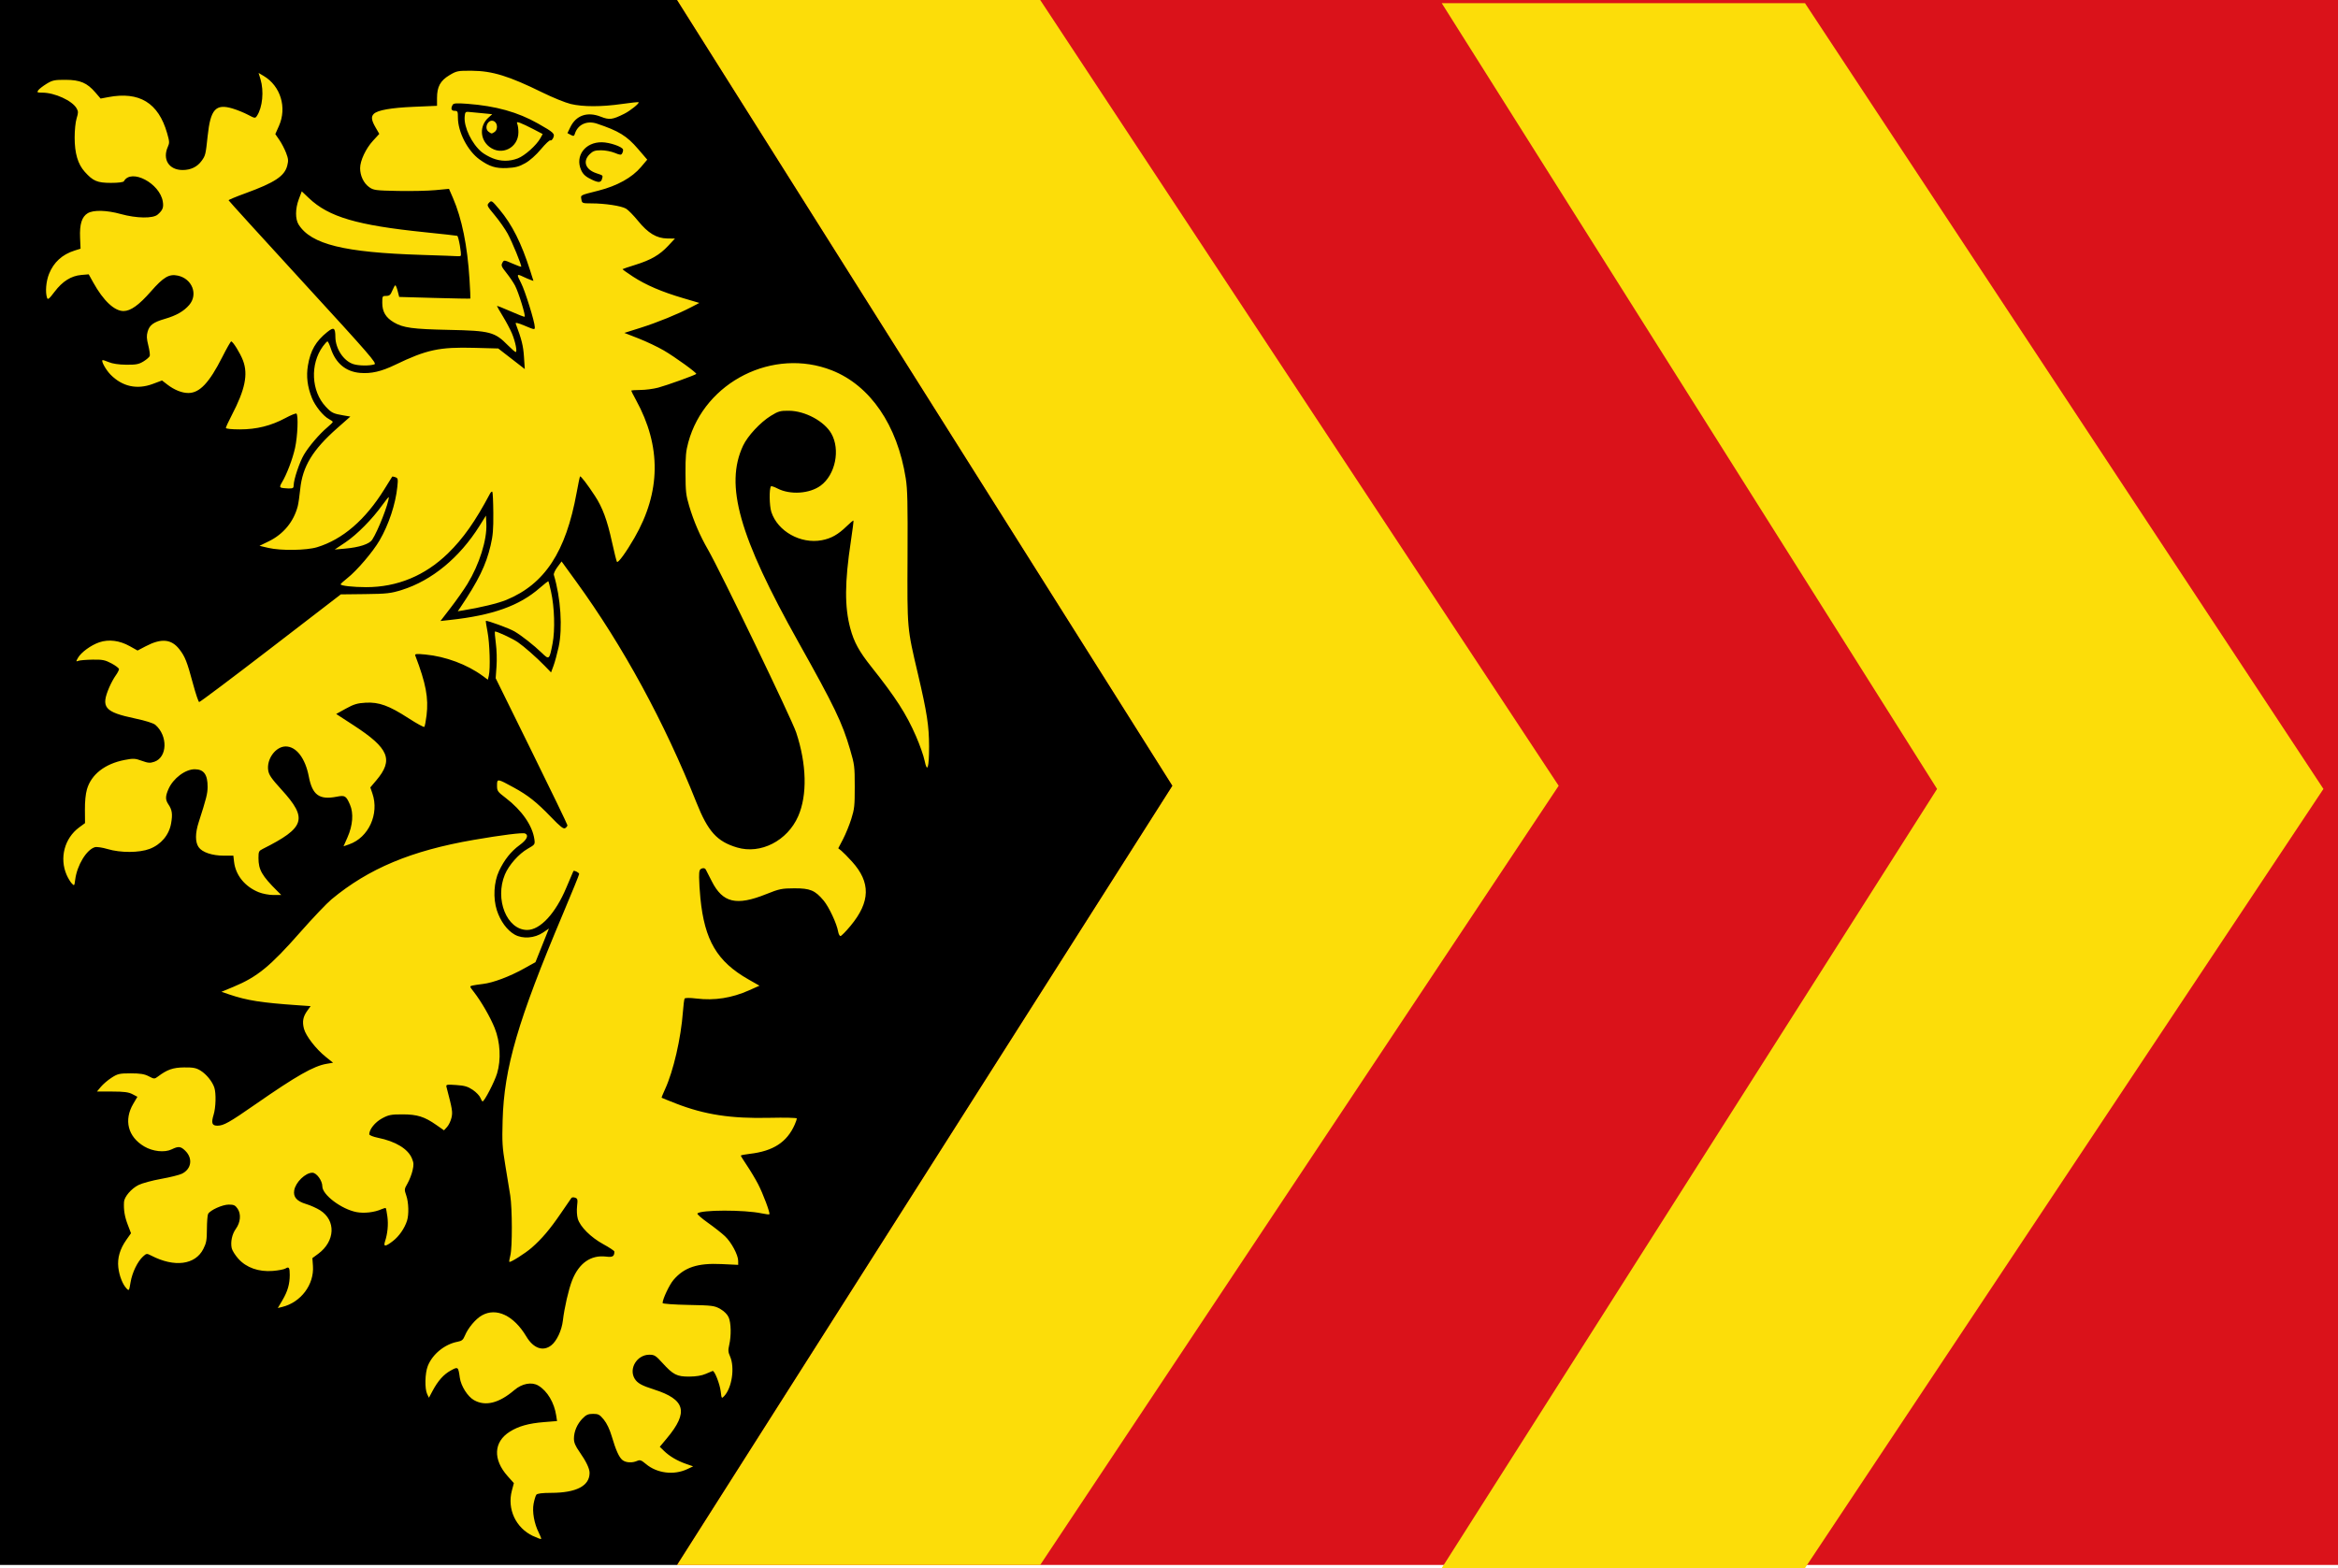
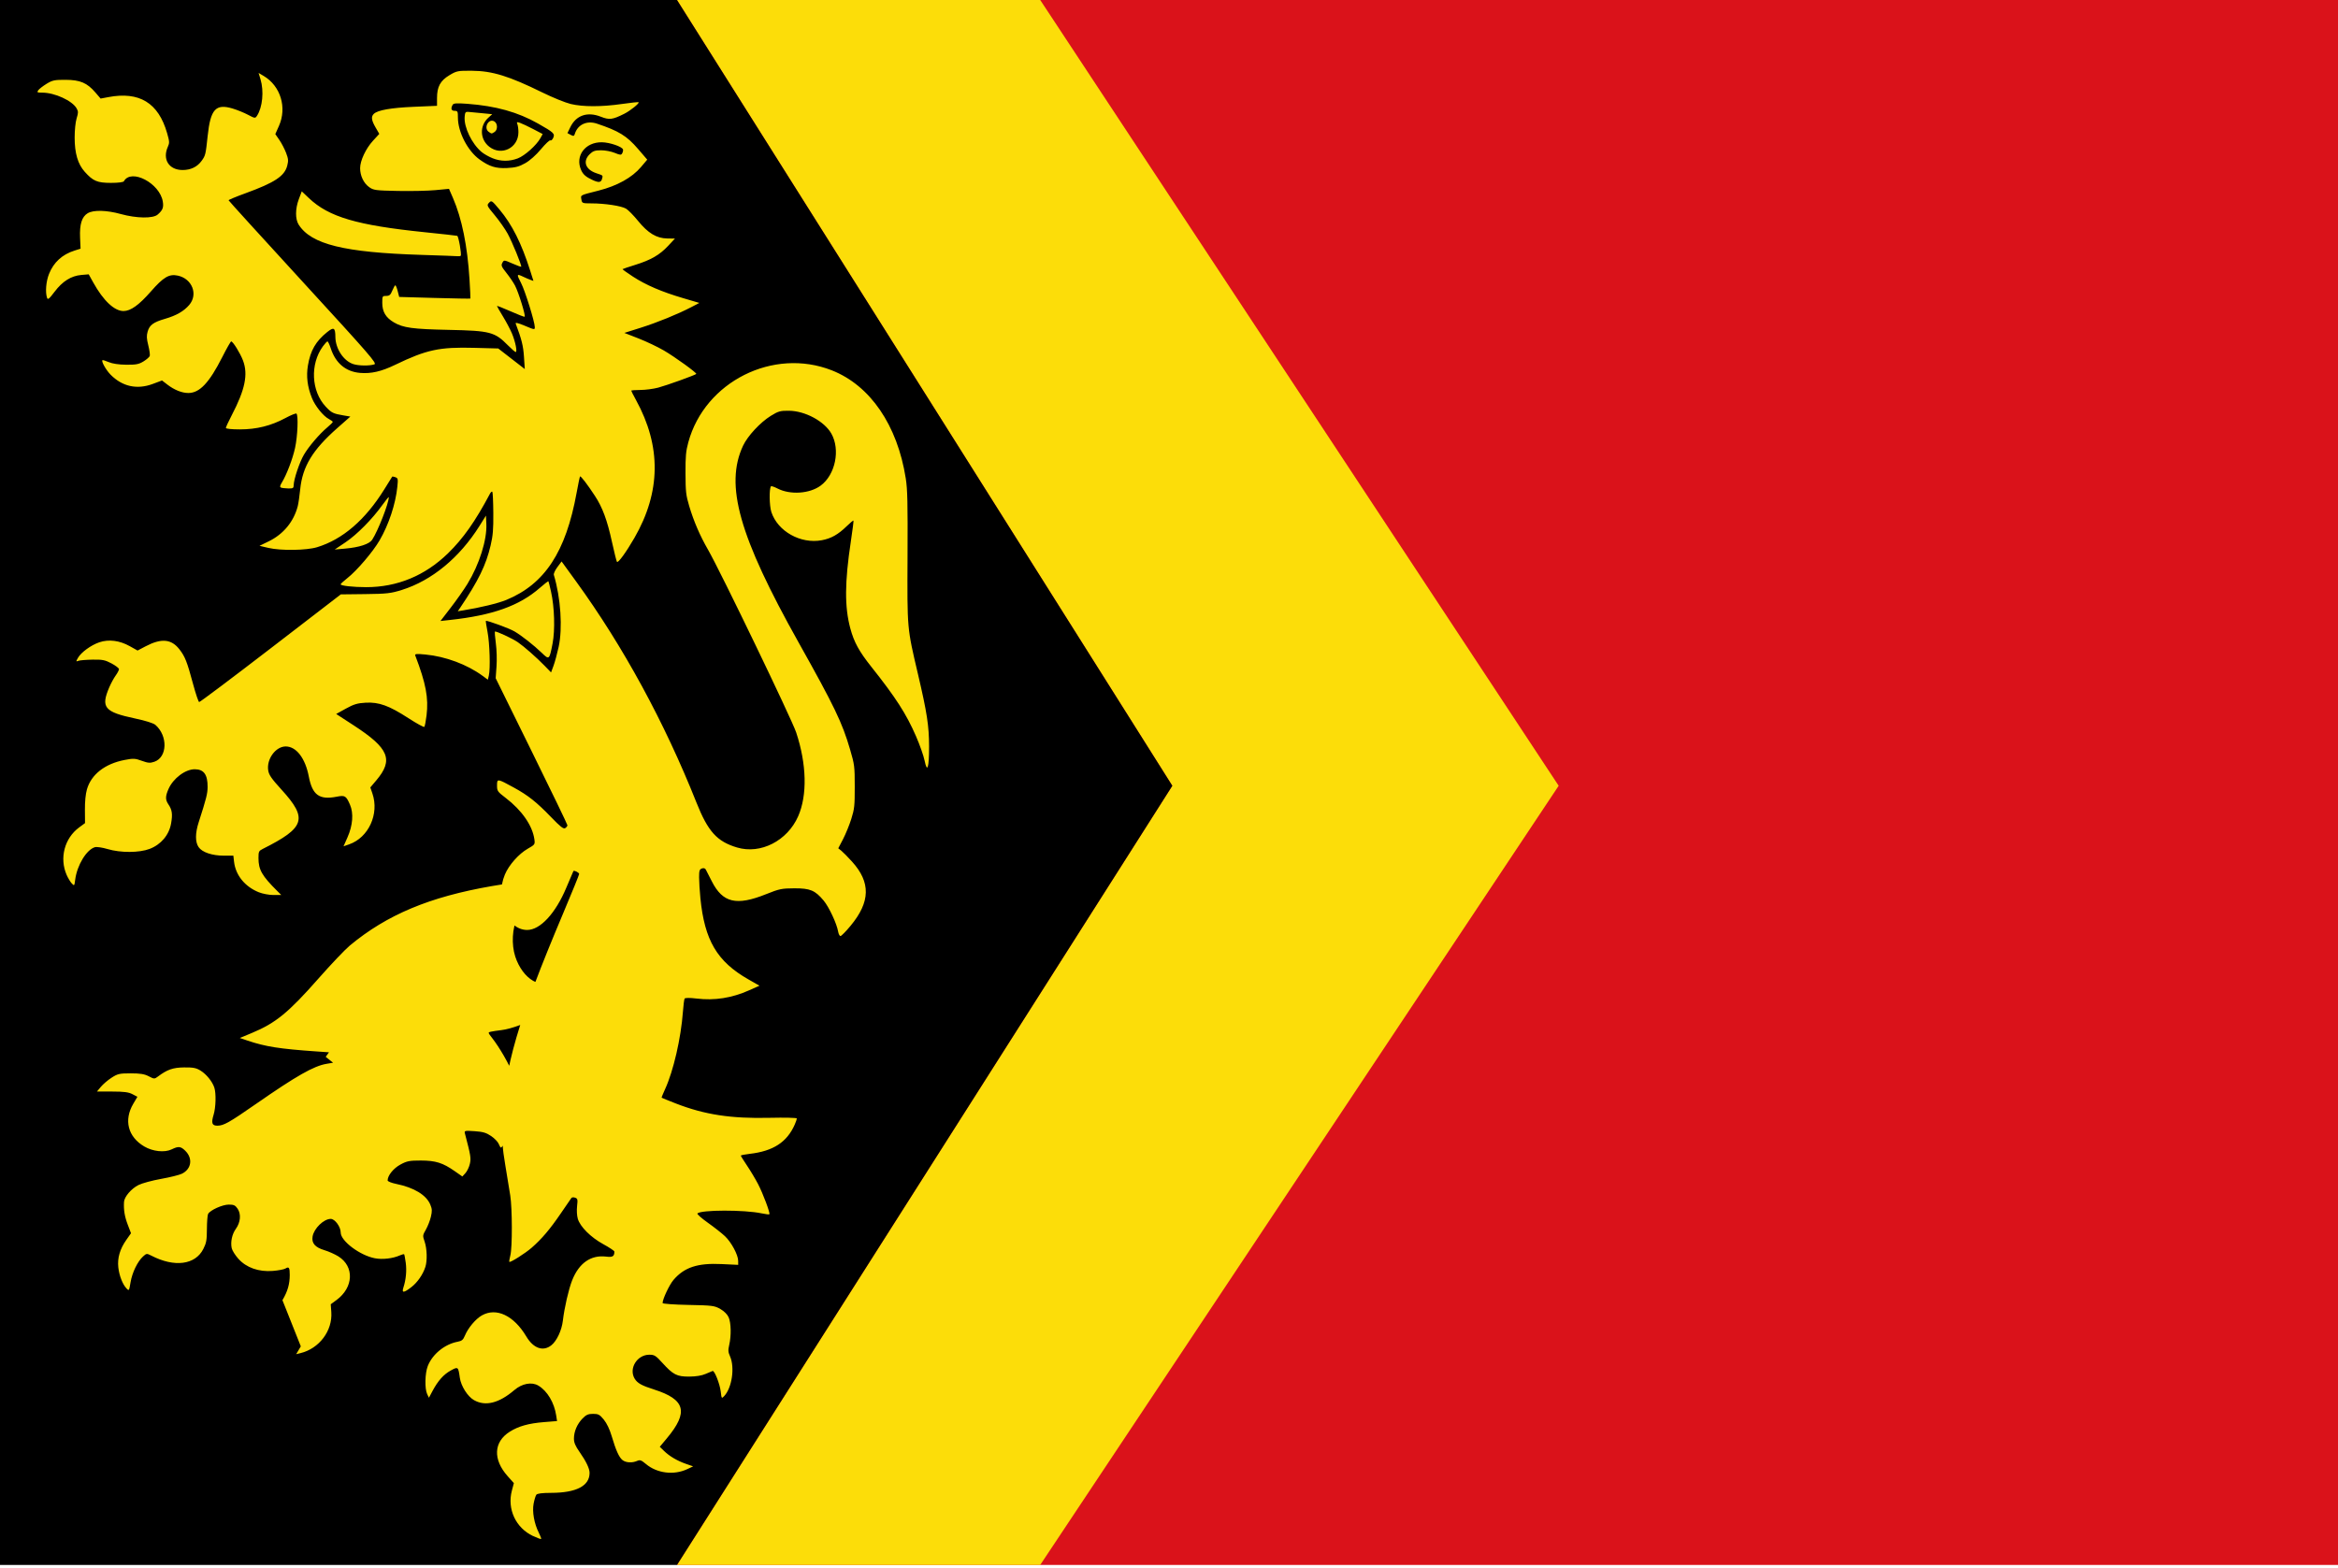
<svg xmlns="http://www.w3.org/2000/svg" xmlns:ns1="http://www.inkscape.org/namespaces/inkscape" xmlns:ns2="http://sodipodi.sourceforge.net/DTD/sodipodi-0.dtd" width="325.5" height="218.36" id="svg4372" version="1.1" ns1:version="0.48.4 r9939" ns2:docname="Hoogeloon, Hapert en Casteren vlag.svg">
  <defs id="defs4374" />
  <ns2:namedview id="base" pagecolor="#ffffff" bordercolor="#666666" borderopacity="1.0" ns1:pageopacity="0.0" ns1:pageshadow="2" ns1:zoom="1.4" ns1:cx="292.16214" ns1:cy="60.70836" ns1:document-units="px" ns1:current-layer="layer1" showgrid="false" fit-margin-top="0" fit-margin-left="0" fit-margin-right="0" fit-margin-bottom="0" ns1:window-width="1600" ns1:window-height="837" ns1:window-x="-8" ns1:window-y="-8" ns1:window-maximized="1" />
  <g ns1:label="Laag 1" ns1:groupmode="layer" id="layer1" transform="translate(-140.107,-208.897)">
    <rect style="fill:#da121a;fill-opacity:1;fill-rule:evenodd;stroke:none" id="rect3255" width="231.252" height="217.919" x="234.355" y="208.897" />
    <path style="fill:#fcdd09;fill-opacity:1;stroke:none" d="m 234.355,208.897 68.962,109.419 -68.962,108.5 50.572,0 72.18,-108.5 -72.18,-109.419 z" id="path4027" ns1:connector-curvature="0" />
-     <path style="fill:#fcdd09;fill-opacity:1;stroke:none" d="m 340.827,209.337 68.962,109.419 -68.962,108.5 50.572,0 72.18,-108.5 -72.18,-109.419 z" id="path4027-1" ns1:connector-curvature="0" />
    <path style="fill:#000000;stroke:none" d="m 140.107,208.897 94.248,0 68.962,109.419 -68.962,108.5 -94.248,0 0,-217.919 z" id="path4047" ns1:connector-curvature="0" />
-     <path style="fill:#fcdd09;fill-opacity:1" d="m 214.311,422.789 c -2.403,-1.137 -3.621,-3.756 -2.94,-6.323 l 0.277,-1.043 -0.86,-0.963 c -2.077,-2.327 -1.968,-4.768 0.278,-6.191 1.222,-0.774 2.634,-1.17 4.783,-1.343 l 1.81,-0.145 -0.115,-0.762 c -0.272,-1.803 -1.234,-3.42 -2.482,-4.171 -0.92,-0.553 -2.268,-0.303 -3.35,0.621 -2.135,1.824 -4.022,2.296 -5.609,1.402 -0.894,-0.503 -1.819,-1.966 -1.981,-3.133 -0.214,-1.535 -0.242,-1.557 -1.262,-0.996 -0.998,0.549 -1.781,1.43 -2.542,2.858 l -0.497,0.934 -0.244,-0.512 c -0.357,-0.75 -0.311,-2.886 0.083,-3.896 0.649,-1.663 2.365,-3.058 4.174,-3.395 0.566,-0.105 0.757,-0.267 0.991,-0.838 0.437,-1.066 1.503,-2.339 2.369,-2.826 2.019,-1.138 4.45,0.019 6.194,2.947 0.982,1.65 2.335,2.122 3.477,1.213 0.758,-0.604 1.446,-2.074 1.605,-3.433 0.21,-1.792 0.798,-4.352 1.281,-5.585 0.948,-2.417 2.605,-3.585 4.725,-3.33 0.936,0.112 1.162,-0.024 1.162,-0.704 0,-0.101 -0.69,-0.56 -1.533,-1.02 -1.755,-0.957 -3.246,-2.447 -3.561,-3.558 -0.122,-0.431 -0.162,-1.17 -0.095,-1.76 0.104,-0.912 0.076,-1.032 -0.27,-1.159 -0.212,-0.078 -0.446,-0.062 -0.521,0.037 -0.074,0.099 -0.751,1.082 -1.503,2.186 -1.48,2.17 -2.626,3.52 -4.028,4.743 -0.91,0.794 -2.991,2.108 -3.113,1.966 -0.037,-0.043 0.029,-0.453 0.147,-0.912 0.279,-1.083 0.267,-6.542 -0.018,-8.332 -0.12,-0.755 -0.429,-2.646 -0.687,-4.202 -0.42,-2.542 -0.459,-3.174 -0.375,-6.231 0.201,-7.332 2.118,-13.901 8.406,-28.802 1.237,-2.932 2.25,-5.421 2.25,-5.531 0,-0.194 -0.704,-0.55 -0.802,-0.405 -0.027,0.04 -0.469,1.076 -0.982,2.303 -1.503,3.594 -3.649,5.91 -5.466,5.897 -2.825,-0.02 -4.525,-4.268 -3.089,-7.72 0.547,-1.315 1.935,-2.883 3.18,-3.592 0.998,-0.568 1.023,-0.604 0.926,-1.306 -0.267,-1.917 -1.741,-4.044 -4,-5.772 -1.136,-0.869 -1.201,-0.963 -1.201,-1.733 0,-0.974 0.036,-0.97 2.321,0.281 2.002,1.095 3.171,2.022 5.189,4.113 1.333,1.382 1.746,1.702 1.986,1.546 0.167,-0.109 0.304,-0.288 0.304,-0.398 0,-0.11 -2.248,-4.762 -4.995,-10.338 l -4.995,-10.138 0.117,-1.639 c 0.067,-0.935 0.027,-2.31 -0.092,-3.2 -0.115,-0.858 -0.173,-1.602 -0.13,-1.652 0.107,-0.125 2.414,0.944 3.199,1.483 0.858,0.589 2.615,2.135 3.715,3.27 l 0.902,0.93 0.34,-0.919 c 0.187,-0.505 0.506,-1.677 0.71,-2.603 0.578,-2.631 0.298,-6.874 -0.664,-10.061 -0.049,-0.162 0.174,-0.649 0.495,-1.082 l 0.584,-0.787 2.029,2.794 c 6.54,9.009 12.29,19.577 16.75,30.783 1.606,4.036 2.856,5.42 5.651,6.254 3.281,0.98 7.01,-0.928 8.512,-4.355 1.287,-2.935 1.183,-7.247 -0.28,-11.663 -0.612,-1.847 -10.567,-22.488 -12.278,-25.457 -1.123,-1.948 -1.989,-3.961 -2.621,-6.087 -0.445,-1.498 -0.5,-1.988 -0.51,-4.531 -0.009,-2.384 0.055,-3.094 0.391,-4.33 2.3,-8.449 11.834,-13.229 19.983,-10.019 5.343,2.105 9.124,7.629 10.289,15.034 0.242,1.538 0.284,3.357 0.249,10.879 -0.046,10.218 -0.078,9.867 1.453,16.391 1.256,5.353 1.542,7.221 1.546,10.068 0.003,2.981 -0.253,3.787 -0.626,1.967 -0.138,-0.675 -0.673,-2.196 -1.189,-3.38 -1.362,-3.128 -2.815,-5.387 -6.219,-9.671 -1.722,-2.167 -2.415,-3.435 -2.935,-5.368 -0.803,-2.987 -0.782,-6.412 0.077,-12.099 0.234,-1.549 0.398,-2.853 0.365,-2.897 -0.033,-0.044 -0.452,0.302 -0.931,0.769 -1.201,1.171 -2.172,1.719 -3.477,1.963 -2.944,0.552 -6.138,-1.233 -7.022,-3.925 -0.286,-0.872 -0.32,-3.271 -0.051,-3.584 0.053,-0.062 0.463,0.076 0.91,0.306 1.772,0.912 4.47,0.73 6.01,-0.407 2.04,-1.506 2.755,-5.002 1.481,-7.243 -0.975,-1.715 -3.64,-3.153 -5.892,-3.178 -1.218,-0.013 -1.489,0.062 -2.536,0.71 -1.468,0.908 -3.229,2.805 -3.863,4.159 -2.568,5.491 -0.561,12.6 7.737,27.407 4.97,8.868 6.07,11.156 7.157,14.876 0.626,2.142 0.653,2.356 0.655,5.191 0.002,2.681 -0.043,3.101 -0.481,4.498 -0.266,0.847 -0.783,2.114 -1.148,2.814 l -0.665,1.274 0.43,0.344 c 0.236,0.189 0.899,0.862 1.474,1.496 2.635,2.906 2.576,5.616 -0.193,8.955 -0.65,0.784 -1.282,1.426 -1.402,1.426 -0.121,0 -0.268,-0.28 -0.327,-0.623 -0.191,-1.114 -1.275,-3.431 -2.022,-4.324 -1.191,-1.423 -1.877,-1.709 -4.087,-1.701 -1.726,0.006 -2.093,0.082 -3.902,0.809 -4.152,1.668 -6.058,1.218 -7.579,-1.79 -0.375,-0.742 -0.753,-1.479 -0.839,-1.636 -0.098,-0.18 -0.301,-0.234 -0.543,-0.144 -0.328,0.121 -0.385,0.306 -0.384,1.237 0.002,0.602 0.081,1.903 0.179,2.89 0.581,5.882 2.324,8.833 6.686,11.318 l 1.54,0.877 -1.435,0.64 c -2.417,1.078 -4.818,1.454 -7.334,1.149 -0.954,-0.116 -1.586,-0.111 -1.655,0.012 -0.062,0.11 -0.166,0.926 -0.232,1.815 -0.272,3.695 -1.327,8.275 -2.484,10.788 -0.29,0.63 -0.507,1.167 -0.483,1.195 0.025,0.027 0.914,0.387 1.976,0.8 4.033,1.568 7.674,2.124 13.066,1.998 2.083,-0.049 3.786,-0.008 3.786,0.09 0,0.099 -0.134,0.484 -0.297,0.855 -1.076,2.449 -3,3.699 -6.269,4.074 -0.681,0.078 -1.238,0.188 -1.238,0.245 0,0.057 0.392,0.686 0.871,1.399 0.479,0.713 1.169,1.866 1.532,2.563 0.685,1.314 1.71,4.049 1.575,4.204 -0.042,0.049 -0.526,-0.007 -1.075,-0.124 -2.415,-0.514 -8.487,-0.503 -8.944,0.017 -0.078,0.088 0.576,0.668 1.452,1.288 0.876,0.62 1.948,1.463 2.381,1.873 0.895,0.846 1.839,2.609 1.842,3.437 l 0.002,0.556 -2.331,-0.11 c -3.328,-0.157 -5.165,0.449 -6.669,2.199 -0.578,0.672 -1.526,2.68 -1.526,3.231 0,0.104 1.613,0.22 3.584,0.258 3.332,0.064 3.646,0.104 4.451,0.566 0.542,0.31 0.978,0.746 1.163,1.162 0.34,0.764 0.376,2.563 0.077,3.855 -0.168,0.724 -0.149,0.984 0.117,1.584 0.684,1.549 0.264,4.392 -0.819,5.531 -0.351,0.369 -0.361,0.356 -0.478,-0.634 -0.128,-1.075 -0.865,-2.943 -1.131,-2.865 -0.087,0.026 -0.526,0.211 -0.975,0.411 -0.518,0.231 -1.347,0.367 -2.269,0.372 -1.727,0.01 -2.247,-0.256 -3.752,-1.914 -0.92,-1.014 -1.114,-1.135 -1.815,-1.133 -1.708,0.002 -2.889,1.928 -2.044,3.333 0.377,0.626 0.976,0.962 2.679,1.503 4.396,1.396 4.862,3.146 1.81,6.802 l -0.987,1.183 0.582,0.57 c 0.761,0.745 1.839,1.381 3.069,1.81 l 0.993,0.346 -0.812,0.383 c -1.868,0.881 -4.218,0.59 -5.764,-0.713 -0.635,-0.536 -0.829,-0.603 -1.225,-0.428 -0.694,0.307 -1.581,0.254 -2.042,-0.123 -0.481,-0.392 -0.912,-1.352 -1.507,-3.358 -0.276,-0.93 -0.676,-1.765 -1.089,-2.271 -0.572,-0.701 -0.756,-0.8 -1.491,-0.8 -0.673,0 -0.961,0.125 -1.46,0.635 -0.757,0.774 -1.206,1.82 -1.206,2.81 0,0.56 0.192,1.016 0.789,1.869 0.912,1.304 1.389,2.301 1.389,2.903 0,1.819 -1.843,2.776 -5.361,2.784 -1.261,0.002 -1.93,0.09 -2.056,0.266 -0.103,0.144 -0.271,0.698 -0.373,1.231 -0.217,1.128 0.079,2.786 0.726,4.063 0.217,0.428 0.362,0.816 0.322,0.862 -0.04,0.046 -0.551,-0.143 -1.136,-0.42 z m -34.883,-32.841 c 0.723,-1.224 1.016,-2.233 1.017,-3.508 0.002,-1.032 -0.11,-1.203 -0.59,-0.904 -0.199,0.124 -0.995,0.276 -1.769,0.338 -1.96,0.156 -3.683,-0.452 -4.797,-1.695 -0.439,-0.49 -0.855,-1.153 -0.924,-1.473 -0.186,-0.862 0.049,-1.961 0.574,-2.687 0.652,-0.901 0.756,-2.059 0.252,-2.803 -0.329,-0.486 -0.531,-0.581 -1.242,-0.579 -0.879,0.002 -2.576,0.769 -2.868,1.296 -0.087,0.157 -0.163,1.101 -0.168,2.098 -0.009,1.572 -0.074,1.94 -0.497,2.779 -1.119,2.223 -4.025,2.6 -7.234,0.939 -0.635,-0.329 -0.683,-0.324 -1.159,0.111 -0.771,0.706 -1.509,2.229 -1.739,3.59 -0.205,1.214 -0.216,1.231 -0.567,0.862 -0.542,-0.571 -1.013,-1.782 -1.139,-2.933 -0.143,-1.301 0.225,-2.562 1.115,-3.826 l 0.653,-0.928 -0.459,-1.203 c -0.429,-1.125 -0.578,-2.036 -0.516,-3.15 0.041,-0.72 1.014,-1.858 2.017,-2.361 0.497,-0.249 1.913,-0.633 3.146,-0.853 1.233,-0.22 2.535,-0.543 2.894,-0.718 1.337,-0.65 1.557,-2.137 0.472,-3.199 -0.637,-0.624 -0.948,-0.656 -1.901,-0.192 -0.971,0.472 -2.617,0.297 -3.808,-0.405 -2.279,-1.344 -2.874,-3.67 -1.523,-5.956 l 0.568,-0.962 -0.692,-0.365 c -0.529,-0.279 -1.193,-0.365 -2.817,-0.365 l -2.124,0 0.552,-0.663 c 0.304,-0.365 0.974,-0.935 1.489,-1.267 0.847,-0.546 1.103,-0.604 2.665,-0.604 1.32,0 1.913,0.097 2.509,0.409 0.745,0.39 0.802,0.392 1.266,0.043 1.3,-0.981 2.105,-1.262 3.661,-1.278 1.26,-0.013 1.68,0.069 2.291,0.449 0.813,0.505 1.636,1.523 1.911,2.363 0.263,0.804 0.211,2.763 -0.1,3.775 -0.355,1.157 -0.228,1.528 0.523,1.528 0.872,0 1.639,-0.432 5.357,-3.016 5.648,-3.925 8.059,-5.297 9.839,-5.597 l 0.913,-0.154 -1.026,-0.822 c -1.363,-1.092 -2.772,-2.916 -3.031,-3.923 -0.255,-0.991 -0.125,-1.676 0.475,-2.506 l 0.456,-0.63 -1.771,-0.123 c -5.11,-0.354 -7.08,-0.665 -9.565,-1.506 l -1.078,-0.365 1.672,-0.695 c 3.317,-1.379 5.093,-2.83 9.287,-7.593 1.747,-1.984 3.712,-4.05 4.367,-4.593 5.183,-4.296 11.102,-6.772 19.772,-8.272 3.941,-0.682 6.84,-1.044 7.173,-0.895 0.552,0.247 0.257,0.877 -0.754,1.612 -1.201,0.873 -2.149,2.064 -2.873,3.614 -0.724,1.549 -0.845,3.791 -0.295,5.486 0.488,1.504 1.424,2.776 2.482,3.372 1.114,0.628 2.78,0.502 3.954,-0.299 l 0.808,-0.551 -0.937,2.341 -0.937,2.341 -1.633,0.91 c -1.983,1.104 -4.282,1.965 -5.678,2.127 -0.57,0.066 -1.227,0.165 -1.46,0.22 -0.421,0.1 -0.42,0.105 0.185,0.884 1.04,1.339 2.294,3.511 2.903,5.027 0.781,1.942 0.913,4.402 0.339,6.318 -0.349,1.165 -1.768,3.908 -2.021,3.908 -0.06,0 -0.199,-0.231 -0.309,-0.512 -0.11,-0.282 -0.583,-0.774 -1.052,-1.093 -0.68,-0.464 -1.144,-0.6 -2.306,-0.678 -1.362,-0.092 -1.449,-0.072 -1.351,0.301 0.818,3.122 0.873,3.46 0.688,4.26 -0.103,0.447 -0.38,1.023 -0.615,1.28 l -0.427,0.467 -1.051,-0.736 c -1.667,-1.169 -2.667,-1.483 -4.724,-1.486 -1.591,-0.002 -1.943,0.067 -2.854,0.563 -0.974,0.53 -1.772,1.524 -1.774,2.209 0,0.133 0.536,0.351 1.193,0.484 2.483,0.503 4.203,1.55 4.753,2.892 0.252,0.614 0.264,0.869 0.079,1.674 -0.12,0.522 -0.432,1.325 -0.693,1.784 -0.465,0.818 -0.469,0.852 -0.181,1.689 0.335,0.976 0.384,2.65 0.102,3.525 -0.34,1.056 -1.106,2.16 -1.95,2.811 -1.064,0.821 -1.363,0.835 -1.107,0.054 0.356,-1.087 0.476,-2.349 0.327,-3.447 -0.082,-0.602 -0.182,-1.133 -0.222,-1.18 -0.04,-0.047 -0.309,0.021 -0.597,0.15 -0.98,0.439 -2.409,0.604 -3.473,0.403 -2.091,-0.396 -4.764,-2.406 -4.764,-3.583 0,-0.797 -0.805,-1.901 -1.386,-1.901 -0.969,0 -2.334,1.321 -2.527,2.445 -0.161,0.936 0.342,1.519 1.645,1.911 0.599,0.18 1.479,0.573 1.956,0.874 2.235,1.409 2.106,4.318 -0.269,6.067 l -0.804,0.592 0.078,1.092 c 0.185,2.594 -1.677,5.075 -4.287,5.712 l -0.605,0.148 0.646,-1.092 z m -3.283,-56.799 c -1.944,-0.782 -3.236,-2.374 -3.453,-4.254 l -0.097,-0.845 -1.304,0 c -1.653,0 -3.049,-0.472 -3.538,-1.195 -0.481,-0.712 -0.477,-1.931 0.013,-3.452 1.069,-3.319 1.238,-3.99 1.243,-4.925 0.008,-1.716 -0.521,-2.451 -1.772,-2.461 -1.323,-0.011 -3.02,1.262 -3.676,2.758 -0.443,1.011 -0.447,1.478 -0.017,2.119 0.529,0.789 0.611,1.363 0.382,2.67 -0.283,1.612 -1.404,2.94 -2.994,3.546 -1.439,0.549 -4.045,0.558 -5.847,0.02 -0.724,-0.216 -1.519,-0.333 -1.766,-0.261 -1.168,0.341 -2.484,2.509 -2.743,4.517 -0.115,0.891 -0.124,0.901 -0.478,0.53 -0.198,-0.209 -0.52,-0.742 -0.714,-1.186 -1.027,-2.343 -0.299,-5.11 1.741,-6.612 l 0.818,-0.602 -0.015,-1.831 c -0.009,-1.168 0.092,-2.205 0.28,-2.863 0.59,-2.069 2.491,-3.561 5.214,-4.093 1.238,-0.242 1.495,-0.23 2.424,0.11 0.872,0.319 1.155,0.34 1.755,0.131 1.812,-0.632 1.892,-3.606 0.138,-5.131 -0.272,-0.237 -1.369,-0.584 -2.805,-0.887 -4.307,-0.911 -4.823,-1.536 -3.606,-4.371 0.23,-0.535 0.626,-1.262 0.881,-1.615 0.255,-0.353 0.464,-0.752 0.464,-0.887 0,-0.135 -0.469,-0.495 -1.042,-0.8 -0.895,-0.477 -1.268,-0.551 -2.644,-0.526 -0.881,0.016 -1.766,0.09 -1.968,0.164 -0.354,0.131 -0.356,0.117 -0.062,-0.406 0.433,-0.77 1.82,-1.782 2.977,-2.173 1.314,-0.445 2.817,-0.254 4.233,0.537 l 1.091,0.61 1.112,-0.584 c 2.197,-1.153 3.594,-1.029 4.718,0.42 0.785,1.012 1.057,1.704 1.909,4.865 0.361,1.338 0.737,2.451 0.837,2.472 0.1,0.022 4.578,-3.342 9.951,-7.476 l 9.769,-7.516 3.389,-0.039 c 3.017,-0.035 3.581,-0.099 5.135,-0.588 4.155,-1.307 8.017,-4.494 10.778,-8.897 l 0.906,-1.445 0.054,1.164 c 0.103,2.21 -0.984,5.655 -2.631,8.345 -0.474,0.774 -1.513,2.253 -2.308,3.286 l -1.447,1.88 1.351,-0.147 c 5.916,-0.644 9.635,-1.973 12.476,-4.459 0.628,-0.55 1.169,-0.965 1.202,-0.922 0.032,0.043 0.197,0.696 0.365,1.451 0.478,2.142 0.573,5.336 0.214,7.201 -0.441,2.292 -0.467,2.315 -1.502,1.315 -1.098,-1.061 -2.82,-2.414 -3.814,-2.996 -0.724,-0.424 -3.872,-1.575 -3.975,-1.454 -0.027,0.032 0.078,0.722 0.234,1.534 0.303,1.575 0.409,5.109 0.183,6.071 l -0.137,0.581 -0.736,-0.54 c -2.148,-1.578 -5.154,-2.699 -7.953,-2.966 -1.27,-0.121 -1.508,-0.096 -1.414,0.149 1.482,3.887 1.862,5.9 1.568,8.317 -0.099,0.811 -0.238,1.535 -0.31,1.61 -0.072,0.075 -1.07,-0.472 -2.218,-1.215 -2.705,-1.751 -4.098,-2.255 -5.948,-2.154 -1.145,0.063 -1.65,0.214 -2.754,0.824 l -1.351,0.747 2.42,1.574 c 4.945,3.215 5.596,4.8 3.155,7.682 l -0.823,0.972 0.291,0.848 c 0.975,2.837 -0.526,6.128 -3.229,7.075 l -0.794,0.278 0.558,-1.259 c 0.736,-1.661 0.863,-3.354 0.341,-4.546 -0.542,-1.237 -0.697,-1.33 -1.848,-1.104 -2.418,0.474 -3.39,-0.23 -3.884,-2.814 -0.487,-2.548 -1.742,-4.182 -3.213,-4.184 -1.398,-0.001 -2.684,1.759 -2.437,3.335 0.1,0.635 0.449,1.141 1.852,2.681 3.69,4.051 3.299,5.286 -2.617,8.256 -0.544,0.273 -0.59,0.373 -0.59,1.271 0,1.629 0.477,2.463 2.632,4.604 l 0.544,0.541 -1.089,-2e-4 c -0.599,-1.2e-4 -1.514,-0.171 -2.033,-0.38 z m 28.023,-39.615 c 2.547,-3.782 3.6,-5.937 4.243,-8.682 0.322,-1.375 0.392,-2.216 0.375,-4.519 -0.011,-1.556 -0.073,-2.887 -0.136,-2.957 -0.064,-0.07 -0.208,0.046 -0.322,0.26 -2.04,3.844 -3.733,6.251 -5.846,8.308 -3.204,3.12 -7.074,4.721 -11.398,4.716 -1.823,-0.002 -3.563,-0.196 -3.556,-0.397 0.002,-0.071 0.428,-0.462 0.946,-0.868 1.312,-1.03 3.548,-3.651 4.475,-5.244 1.284,-2.207 2.228,-5.055 2.475,-7.462 0.113,-1.103 0.092,-1.205 -0.273,-1.34 -0.217,-0.08 -0.417,-0.114 -0.443,-0.074 -0.026,0.04 -0.52,0.833 -1.097,1.762 -2.644,4.258 -5.796,6.973 -9.355,8.059 -1.483,0.452 -5.051,0.504 -6.779,0.099 l -1.243,-0.292 1.288,-0.626 c 2.045,-0.994 3.486,-2.744 4.042,-4.91 0.09,-0.352 0.242,-1.4 0.336,-2.329 0.324,-3.184 1.721,-5.49 5.168,-8.531 l 1.815,-1.602 -0.905,-0.152 c -1.486,-0.249 -1.713,-0.36 -2.534,-1.241 -2.013,-2.159 -2.185,-5.907 -0.385,-8.385 0.274,-0.378 0.562,-0.687 0.639,-0.687 0.077,0 0.284,0.438 0.46,0.973 0.678,2.068 2.093,3.249 4.086,3.412 1.552,0.127 2.953,-0.196 4.872,-1.123 4.387,-2.118 6.166,-2.499 11.049,-2.367 l 3.307,0.089 1.848,1.432 1.848,1.432 -0.114,-1.719 c -0.101,-1.527 -0.324,-2.419 -1.154,-4.616 -0.066,-0.174 0.345,-0.081 1.167,0.264 1.481,0.622 1.496,0.624 1.496,0.232 0,-0.708 -1.356,-5.067 -1.91,-6.136 -0.652,-1.259 -0.631,-1.32 0.3,-0.877 0.337,0.16 0.794,0.356 1.016,0.435 l 0.404,0.144 -0.457,-1.439 c -1.209,-3.804 -2.518,-6.41 -4.265,-8.494 -1.068,-1.275 -1.12,-1.309 -1.457,-0.954 -0.341,0.359 -0.321,0.403 0.805,1.76 0.635,0.765 1.44,1.914 1.788,2.553 0.635,1.163 1.99,4.472 1.882,4.597 -0.031,0.036 -0.584,-0.165 -1.229,-0.447 -1.158,-0.507 -1.174,-0.508 -1.395,-0.097 -0.197,0.366 -0.128,0.536 0.564,1.403 0.433,0.542 0.974,1.339 1.201,1.77 0.496,0.942 1.521,4.264 1.338,4.339 -0.071,0.029 -0.967,-0.318 -1.99,-0.772 -1.023,-0.454 -1.86,-0.78 -1.86,-0.724 0,0.055 0.375,0.713 0.834,1.461 0.459,0.748 1.024,1.819 1.257,2.38 0.472,1.138 0.757,2.567 0.513,2.567 -0.088,0 -0.566,-0.413 -1.064,-0.917 -1.858,-1.885 -2.476,-2.047 -8.255,-2.168 -5.046,-0.106 -6.352,-0.284 -7.646,-1.048 -1.129,-0.666 -1.61,-1.476 -1.61,-2.712 0,-0.939 0.018,-0.971 0.547,-0.971 0.447,0 0.603,-0.136 0.85,-0.739 0.167,-0.407 0.357,-0.739 0.422,-0.739 0.065,0 0.213,0.365 0.328,0.811 l 0.209,0.811 4.932,0.14 c 2.713,0.077 4.952,0.116 4.976,0.087 0.024,-0.029 -0.03,-1.241 -0.121,-2.693 -0.291,-4.664 -1.064,-8.46 -2.3,-11.31 l -0.554,-1.276 -1.877,0.179 c -1.032,0.098 -3.388,0.15 -5.234,0.114 -3.121,-0.06 -3.404,-0.098 -4.019,-0.543 -0.755,-0.546 -1.244,-1.58 -1.244,-2.628 0,-1.044 0.792,-2.73 1.795,-3.823 l 0.874,-0.951 -0.518,-0.897 c -0.582,-1.009 -0.645,-1.504 -0.243,-1.893 0.537,-0.519 2.399,-0.847 5.578,-0.982 l 3.221,-0.138 0,-1.079 c 0,-1.58 0.457,-2.421 1.731,-3.185 1.003,-0.601 1.164,-0.633 3.157,-0.616 2.821,0.024 5.13,0.738 9.78,3.024 1.429,0.703 3.202,1.422 3.94,1.6 1.708,0.411 4.296,0.41 7.149,-8.5e-4 1.233,-0.178 2.275,-0.286 2.314,-0.241 0.128,0.149 -1.176,1.196 -2.004,1.609 -1.654,0.825 -2.068,0.876 -3.27,0.404 -1.871,-0.735 -3.44,-0.193 -4.241,1.465 l -0.398,0.824 0.456,0.242 c 0.385,0.204 0.473,0.185 0.568,-0.127 0.395,-1.304 1.67,-1.903 3.065,-1.44 3.053,1.015 4.173,1.704 5.747,3.536 l 1.273,1.481 -0.871,1.03 c -1.244,1.47 -3.312,2.621 -5.889,3.277 -2.663,0.678 -2.511,0.6 -2.407,1.237 0.086,0.525 0.137,0.545 1.384,0.546 1.903,0.002 4.193,0.352 4.835,0.738 0.309,0.186 1.06,0.951 1.668,1.7 1.388,1.708 2.582,2.428 4.063,2.449 l 1.074,0.015 -0.949,1.016 c -1.181,1.264 -2.393,1.963 -4.586,2.647 -0.939,0.292 -1.731,0.559 -1.76,0.593 -0.029,0.034 0.62,0.5 1.443,1.036 1.812,1.181 4.007,2.123 7.004,3.006 l 2.246,0.662 -1.101,0.575 c -1.889,0.986 -4.747,2.152 -7.089,2.89 l -2.25,0.71 1.978,0.773 c 1.088,0.425 2.672,1.178 3.521,1.674 1.565,0.914 4.634,3.137 4.513,3.268 -0.152,0.165 -4.156,1.605 -5.295,1.905 -0.68,0.179 -1.803,0.325 -2.495,0.325 -0.693,0 -1.259,0.046 -1.259,0.102 0,0.056 0.294,0.637 0.654,1.291 3.543,6.446 3.472,12.807 -0.214,19.203 -1.154,2.003 -2.279,3.547 -2.433,3.339 -0.07,-0.094 -0.385,-1.356 -0.702,-2.804 -0.656,-3.004 -1.309,-4.766 -2.365,-6.381 -1.051,-1.607 -1.984,-2.822 -2.075,-2.705 -0.043,0.055 -0.257,1.079 -0.475,2.274 -1.501,8.241 -4.425,12.701 -9.781,14.917 -1.143,0.473 -3.621,1.072 -6.075,1.469 l -0.688,0.111 0.325,-0.483 z m 19.749,-59.712 c 0.143,-0.523 0.187,-0.478 -0.786,-0.803 -1.524,-0.51 -1.93,-1.667 -0.929,-2.648 0.457,-0.447 0.746,-0.547 1.588,-0.548 0.566,-6.3e-4 1.422,0.163 1.902,0.363 0.761,0.317 0.894,0.324 1.041,0.054 0.092,-0.171 0.142,-0.405 0.111,-0.521 -0.108,-0.397 -1.841,-0.994 -2.938,-1.011 -2.321,-0.036 -3.77,1.899 -2.896,3.867 0.281,0.631 0.672,0.968 1.632,1.406 0.812,0.37 1.142,0.329 1.275,-0.158 z m -10.693,-2.198 c 0.661,-0.373 1.501,-1.12 2.2,-1.956 0.622,-0.744 1.21,-1.295 1.307,-1.226 0.097,0.07 0.272,-0.082 0.39,-0.338 0.27,-0.588 0.097,-0.752 -2.101,-1.999 -2.818,-1.598 -5.879,-2.453 -9.85,-2.752 -1.525,-0.115 -1.923,-0.085 -2.053,0.154 -0.284,0.522 -0.179,0.825 0.287,0.825 0.416,0 0.454,0.078 0.454,0.943 0,2.008 1.362,4.642 3.014,5.831 1.369,0.985 2.26,1.263 3.812,1.19 1.168,-0.055 1.692,-0.193 2.541,-0.672 z m -4.561,-0.701 c -0.501,-0.202 -1.173,-0.583 -1.492,-0.848 -1.364,-1.13 -2.493,-3.468 -2.374,-4.916 0.051,-0.621 0.121,-0.715 0.513,-0.682 0.25,0.021 1.1,0.102 1.889,0.18 l 1.435,0.142 -0.56,0.51 c -1.231,1.121 -1.153,3.018 0.166,4.034 1.704,1.312 4.041,0.139 4.042,-2.029 1.5e-4,-0.42 -0.065,-0.925 -0.144,-1.123 -0.126,-0.313 -0.077,-0.337 0.371,-0.185 0.283,0.097 1.108,0.486 1.833,0.865 l 1.318,0.69 -0.319,0.578 c -0.546,0.989 -2.186,2.453 -3.157,2.818 -1.178,0.443 -2.364,0.432 -3.518,-0.033 z m -0.495,-3.65 c -0.792,-0.537 -0.038,-1.966 0.771,-1.462 0.468,0.292 0.475,1.183 0.012,1.471 -0.418,0.26 -0.385,0.261 -0.783,-0.009 z m -19.971,57.147 c 1.604,-1.076 3.742,-3.239 5.159,-5.222 0.485,-0.678 0.881,-1.157 0.88,-1.064 -0.01,0.865 -1.521,4.729 -2.32,5.932 -0.395,0.594 -1.798,1.052 -3.758,1.225 l -1.452,0.128 1.491,-1 z m -8.978,-7.63 c -0.17,-0.08 -0.141,-0.25 0.113,-0.67 0.685,-1.129 1.509,-3.286 1.852,-4.844 0.36,-1.638 0.477,-4.581 0.19,-4.787 -0.088,-0.064 -0.777,0.216 -1.53,0.621 -2.004,1.078 -4.014,1.579 -6.34,1.58 -1.133,8.5e-4 -1.951,-0.084 -1.951,-0.202 0,-0.112 0.367,-0.908 0.816,-1.768 1.861,-3.568 2.3,-5.698 1.57,-7.62 -0.391,-1.029 -1.4,-2.66 -1.646,-2.66 -0.076,0 -0.631,0.974 -1.234,2.165 -1.827,3.607 -3.159,5.017 -4.738,5.017 -0.885,0 -1.948,-0.428 -2.915,-1.172 l -0.742,-0.572 -1.281,0.479 c -2.205,0.825 -4.256,0.372 -5.895,-1.303 -0.622,-0.636 -1.285,-1.811 -1.126,-1.996 0.042,-0.049 0.436,0.068 0.875,0.26 0.507,0.221 1.397,0.355 2.433,0.366 1.367,0.015 1.761,-0.06 2.414,-0.461 0.429,-0.263 0.822,-0.606 0.873,-0.762 0.051,-0.155 -0.041,-0.818 -0.204,-1.471 -0.237,-0.949 -0.256,-1.334 -0.093,-1.909 0.262,-0.923 0.789,-1.313 2.413,-1.786 1.588,-0.463 2.624,-1.056 3.378,-1.934 1.264,-1.471 0.413,-3.656 -1.592,-4.086 -1.206,-0.259 -1.987,0.201 -3.74,2.201 -1.661,1.896 -2.814,2.724 -3.801,2.733 -1.279,0.011 -2.819,-1.438 -4.23,-3.98 l -0.629,-1.133 -1.025,0.087 c -1.413,0.12 -2.622,0.879 -3.727,2.339 -0.765,1.011 -0.943,1.154 -1.048,0.845 -0.267,-0.785 -0.143,-2.288 0.275,-3.331 0.65,-1.624 1.841,-2.71 3.569,-3.253 l 0.82,-0.258 -0.066,-1.527 c -0.082,-1.88 0.241,-2.917 1.06,-3.41 0.796,-0.479 2.634,-0.435 4.604,0.111 2.195,0.608 4.487,0.642 5.139,0.076 0.702,-0.61 0.848,-0.979 0.715,-1.807 -0.413,-2.561 -4.403,-4.651 -5.416,-2.836 -0.079,0.142 -0.786,0.231 -1.815,0.23 -1.894,-0.004 -2.479,-0.251 -3.637,-1.543 -0.961,-1.071 -1.405,-2.581 -1.405,-4.772 0,-1.031 0.114,-2.136 0.274,-2.666 0.244,-0.806 0.244,-0.958 0.002,-1.39 -0.604,-1.072 -3.049,-2.194 -4.782,-2.194 -0.709,0 -0.774,-0.038 -0.563,-0.333 0.131,-0.183 0.651,-0.587 1.157,-0.897 0.812,-0.498 1.119,-0.563 2.643,-0.556 2.032,0.008 3.001,0.42 4.155,1.763 l 0.729,0.849 1.052,-0.2 c 4.341,-0.828 6.993,0.791 8.203,5.008 0.339,1.18 0.349,1.359 0.106,1.901 -0.788,1.759 0.152,3.239 2.058,3.239 1.132,0 2.034,-0.436 2.641,-1.276 0.538,-0.744 0.565,-0.857 0.843,-3.477 0.393,-3.71 1.119,-4.512 3.456,-3.815 0.642,0.191 1.615,0.586 2.161,0.877 0.949,0.505 1.006,0.512 1.244,0.149 0.778,-1.181 0.996,-3.444 0.492,-5.106 l -0.264,-0.871 0.713,0.423 c 2.349,1.395 3.264,4.393 2.122,6.957 l -0.506,1.137 0.563,0.816 c 0.31,0.449 0.73,1.256 0.935,1.793 0.321,0.843 0.342,1.089 0.16,1.796 -0.371,1.442 -1.749,2.354 -5.774,3.819 -1.323,0.481 -2.398,0.928 -2.39,0.991 0.008,0.064 4.677,5.199 10.375,11.412 9.333,10.176 10.317,11.31 9.922,11.439 -0.685,0.223 -2.185,0.204 -2.928,-0.036 -1.363,-0.441 -2.485,-2.142 -2.5,-3.793 -0.012,-1.285 -0.216,-1.406 -1.132,-0.673 -1.592,1.275 -2.335,2.559 -2.687,4.64 -0.258,1.524 -0.079,2.981 0.56,4.562 0.451,1.116 1.585,2.516 2.362,2.916 0.293,0.151 0.533,0.331 0.533,0.399 0,0.068 -0.347,0.414 -0.771,0.769 -1.074,0.898 -2.557,2.633 -3.242,3.792 -0.61,1.031 -1.421,3.442 -1.427,4.242 -0.003,0.42 -0.093,0.473 -0.775,0.459 -0.424,-0.009 -0.874,-0.065 -0.999,-0.124 z m 19.557,-32.4 c -10.76,-0.336 -15.341,-1.466 -17.091,-4.215 -0.486,-0.763 -0.478,-2.209 0.019,-3.53 l 0.414,-1.102 0.999,0.947 c 2.766,2.623 6.69,3.777 16.113,4.743 2.396,0.245 4.434,0.471 4.53,0.502 0.189,0.06 0.638,2.6 0.49,2.773 -0.05,0.058 -0.219,0.089 -0.378,0.069 -0.158,-0.019 -2.452,-0.103 -5.097,-0.186 z" id="path4355" ns1:connector-curvature="0" />
+     <path style="fill:#fcdd09;fill-opacity:1" d="m 214.311,422.789 c -2.403,-1.137 -3.621,-3.756 -2.94,-6.323 l 0.277,-1.043 -0.86,-0.963 c -2.077,-2.327 -1.968,-4.768 0.278,-6.191 1.222,-0.774 2.634,-1.17 4.783,-1.343 l 1.81,-0.145 -0.115,-0.762 c -0.272,-1.803 -1.234,-3.42 -2.482,-4.171 -0.92,-0.553 -2.268,-0.303 -3.35,0.621 -2.135,1.824 -4.022,2.296 -5.609,1.402 -0.894,-0.503 -1.819,-1.966 -1.981,-3.133 -0.214,-1.535 -0.242,-1.557 -1.262,-0.996 -0.998,0.549 -1.781,1.43 -2.542,2.858 l -0.497,0.934 -0.244,-0.512 c -0.357,-0.75 -0.311,-2.886 0.083,-3.896 0.649,-1.663 2.365,-3.058 4.174,-3.395 0.566,-0.105 0.757,-0.267 0.991,-0.838 0.437,-1.066 1.503,-2.339 2.369,-2.826 2.019,-1.138 4.45,0.019 6.194,2.947 0.982,1.65 2.335,2.122 3.477,1.213 0.758,-0.604 1.446,-2.074 1.605,-3.433 0.21,-1.792 0.798,-4.352 1.281,-5.585 0.948,-2.417 2.605,-3.585 4.725,-3.33 0.936,0.112 1.162,-0.024 1.162,-0.704 0,-0.101 -0.69,-0.56 -1.533,-1.02 -1.755,-0.957 -3.246,-2.447 -3.561,-3.558 -0.122,-0.431 -0.162,-1.17 -0.095,-1.76 0.104,-0.912 0.076,-1.032 -0.27,-1.159 -0.212,-0.078 -0.446,-0.062 -0.521,0.037 -0.074,0.099 -0.751,1.082 -1.503,2.186 -1.48,2.17 -2.626,3.52 -4.028,4.743 -0.91,0.794 -2.991,2.108 -3.113,1.966 -0.037,-0.043 0.029,-0.453 0.147,-0.912 0.279,-1.083 0.267,-6.542 -0.018,-8.332 -0.12,-0.755 -0.429,-2.646 -0.687,-4.202 -0.42,-2.542 -0.459,-3.174 -0.375,-6.231 0.201,-7.332 2.118,-13.901 8.406,-28.802 1.237,-2.932 2.25,-5.421 2.25,-5.531 0,-0.194 -0.704,-0.55 -0.802,-0.405 -0.027,0.04 -0.469,1.076 -0.982,2.303 -1.503,3.594 -3.649,5.91 -5.466,5.897 -2.825,-0.02 -4.525,-4.268 -3.089,-7.72 0.547,-1.315 1.935,-2.883 3.18,-3.592 0.998,-0.568 1.023,-0.604 0.926,-1.306 -0.267,-1.917 -1.741,-4.044 -4,-5.772 -1.136,-0.869 -1.201,-0.963 -1.201,-1.733 0,-0.974 0.036,-0.97 2.321,0.281 2.002,1.095 3.171,2.022 5.189,4.113 1.333,1.382 1.746,1.702 1.986,1.546 0.167,-0.109 0.304,-0.288 0.304,-0.398 0,-0.11 -2.248,-4.762 -4.995,-10.338 l -4.995,-10.138 0.117,-1.639 c 0.067,-0.935 0.027,-2.31 -0.092,-3.2 -0.115,-0.858 -0.173,-1.602 -0.13,-1.652 0.107,-0.125 2.414,0.944 3.199,1.483 0.858,0.589 2.615,2.135 3.715,3.27 l 0.902,0.93 0.34,-0.919 c 0.187,-0.505 0.506,-1.677 0.71,-2.603 0.578,-2.631 0.298,-6.874 -0.664,-10.061 -0.049,-0.162 0.174,-0.649 0.495,-1.082 l 0.584,-0.787 2.029,2.794 c 6.54,9.009 12.29,19.577 16.75,30.783 1.606,4.036 2.856,5.42 5.651,6.254 3.281,0.98 7.01,-0.928 8.512,-4.355 1.287,-2.935 1.183,-7.247 -0.28,-11.663 -0.612,-1.847 -10.567,-22.488 -12.278,-25.457 -1.123,-1.948 -1.989,-3.961 -2.621,-6.087 -0.445,-1.498 -0.5,-1.988 -0.51,-4.531 -0.009,-2.384 0.055,-3.094 0.391,-4.33 2.3,-8.449 11.834,-13.229 19.983,-10.019 5.343,2.105 9.124,7.629 10.289,15.034 0.242,1.538 0.284,3.357 0.249,10.879 -0.046,10.218 -0.078,9.867 1.453,16.391 1.256,5.353 1.542,7.221 1.546,10.068 0.003,2.981 -0.253,3.787 -0.626,1.967 -0.138,-0.675 -0.673,-2.196 -1.189,-3.38 -1.362,-3.128 -2.815,-5.387 -6.219,-9.671 -1.722,-2.167 -2.415,-3.435 -2.935,-5.368 -0.803,-2.987 -0.782,-6.412 0.077,-12.099 0.234,-1.549 0.398,-2.853 0.365,-2.897 -0.033,-0.044 -0.452,0.302 -0.931,0.769 -1.201,1.171 -2.172,1.719 -3.477,1.963 -2.944,0.552 -6.138,-1.233 -7.022,-3.925 -0.286,-0.872 -0.32,-3.271 -0.051,-3.584 0.053,-0.062 0.463,0.076 0.91,0.306 1.772,0.912 4.47,0.73 6.01,-0.407 2.04,-1.506 2.755,-5.002 1.481,-7.243 -0.975,-1.715 -3.64,-3.153 -5.892,-3.178 -1.218,-0.013 -1.489,0.062 -2.536,0.71 -1.468,0.908 -3.229,2.805 -3.863,4.159 -2.568,5.491 -0.561,12.6 7.737,27.407 4.97,8.868 6.07,11.156 7.157,14.876 0.626,2.142 0.653,2.356 0.655,5.191 0.002,2.681 -0.043,3.101 -0.481,4.498 -0.266,0.847 -0.783,2.114 -1.148,2.814 l -0.665,1.274 0.43,0.344 c 0.236,0.189 0.899,0.862 1.474,1.496 2.635,2.906 2.576,5.616 -0.193,8.955 -0.65,0.784 -1.282,1.426 -1.402,1.426 -0.121,0 -0.268,-0.28 -0.327,-0.623 -0.191,-1.114 -1.275,-3.431 -2.022,-4.324 -1.191,-1.423 -1.877,-1.709 -4.087,-1.701 -1.726,0.006 -2.093,0.082 -3.902,0.809 -4.152,1.668 -6.058,1.218 -7.579,-1.79 -0.375,-0.742 -0.753,-1.479 -0.839,-1.636 -0.098,-0.18 -0.301,-0.234 -0.543,-0.144 -0.328,0.121 -0.385,0.306 -0.384,1.237 0.002,0.602 0.081,1.903 0.179,2.89 0.581,5.882 2.324,8.833 6.686,11.318 l 1.54,0.877 -1.435,0.64 c -2.417,1.078 -4.818,1.454 -7.334,1.149 -0.954,-0.116 -1.586,-0.111 -1.655,0.012 -0.062,0.11 -0.166,0.926 -0.232,1.815 -0.272,3.695 -1.327,8.275 -2.484,10.788 -0.29,0.63 -0.507,1.167 -0.483,1.195 0.025,0.027 0.914,0.387 1.976,0.8 4.033,1.568 7.674,2.124 13.066,1.998 2.083,-0.049 3.786,-0.008 3.786,0.09 0,0.099 -0.134,0.484 -0.297,0.855 -1.076,2.449 -3,3.699 -6.269,4.074 -0.681,0.078 -1.238,0.188 -1.238,0.245 0,0.057 0.392,0.686 0.871,1.399 0.479,0.713 1.169,1.866 1.532,2.563 0.685,1.314 1.71,4.049 1.575,4.204 -0.042,0.049 -0.526,-0.007 -1.075,-0.124 -2.415,-0.514 -8.487,-0.503 -8.944,0.017 -0.078,0.088 0.576,0.668 1.452,1.288 0.876,0.62 1.948,1.463 2.381,1.873 0.895,0.846 1.839,2.609 1.842,3.437 l 0.002,0.556 -2.331,-0.11 c -3.328,-0.157 -5.165,0.449 -6.669,2.199 -0.578,0.672 -1.526,2.68 -1.526,3.231 0,0.104 1.613,0.22 3.584,0.258 3.332,0.064 3.646,0.104 4.451,0.566 0.542,0.31 0.978,0.746 1.163,1.162 0.34,0.764 0.376,2.563 0.077,3.855 -0.168,0.724 -0.149,0.984 0.117,1.584 0.684,1.549 0.264,4.392 -0.819,5.531 -0.351,0.369 -0.361,0.356 -0.478,-0.634 -0.128,-1.075 -0.865,-2.943 -1.131,-2.865 -0.087,0.026 -0.526,0.211 -0.975,0.411 -0.518,0.231 -1.347,0.367 -2.269,0.372 -1.727,0.01 -2.247,-0.256 -3.752,-1.914 -0.92,-1.014 -1.114,-1.135 -1.815,-1.133 -1.708,0.002 -2.889,1.928 -2.044,3.333 0.377,0.626 0.976,0.962 2.679,1.503 4.396,1.396 4.862,3.146 1.81,6.802 l -0.987,1.183 0.582,0.57 c 0.761,0.745 1.839,1.381 3.069,1.81 l 0.993,0.346 -0.812,0.383 c -1.868,0.881 -4.218,0.59 -5.764,-0.713 -0.635,-0.536 -0.829,-0.603 -1.225,-0.428 -0.694,0.307 -1.581,0.254 -2.042,-0.123 -0.481,-0.392 -0.912,-1.352 -1.507,-3.358 -0.276,-0.93 -0.676,-1.765 -1.089,-2.271 -0.572,-0.701 -0.756,-0.8 -1.491,-0.8 -0.673,0 -0.961,0.125 -1.46,0.635 -0.757,0.774 -1.206,1.82 -1.206,2.81 0,0.56 0.192,1.016 0.789,1.869 0.912,1.304 1.389,2.301 1.389,2.903 0,1.819 -1.843,2.776 -5.361,2.784 -1.261,0.002 -1.93,0.09 -2.056,0.266 -0.103,0.144 -0.271,0.698 -0.373,1.231 -0.217,1.128 0.079,2.786 0.726,4.063 0.217,0.428 0.362,0.816 0.322,0.862 -0.04,0.046 -0.551,-0.143 -1.136,-0.42 z m -34.883,-32.841 c 0.723,-1.224 1.016,-2.233 1.017,-3.508 0.002,-1.032 -0.11,-1.203 -0.59,-0.904 -0.199,0.124 -0.995,0.276 -1.769,0.338 -1.96,0.156 -3.683,-0.452 -4.797,-1.695 -0.439,-0.49 -0.855,-1.153 -0.924,-1.473 -0.186,-0.862 0.049,-1.961 0.574,-2.687 0.652,-0.901 0.756,-2.059 0.252,-2.803 -0.329,-0.486 -0.531,-0.581 -1.242,-0.579 -0.879,0.002 -2.576,0.769 -2.868,1.296 -0.087,0.157 -0.163,1.101 -0.168,2.098 -0.009,1.572 -0.074,1.94 -0.497,2.779 -1.119,2.223 -4.025,2.6 -7.234,0.939 -0.635,-0.329 -0.683,-0.324 -1.159,0.111 -0.771,0.706 -1.509,2.229 -1.739,3.59 -0.205,1.214 -0.216,1.231 -0.567,0.862 -0.542,-0.571 -1.013,-1.782 -1.139,-2.933 -0.143,-1.301 0.225,-2.562 1.115,-3.826 l 0.653,-0.928 -0.459,-1.203 c -0.429,-1.125 -0.578,-2.036 -0.516,-3.15 0.041,-0.72 1.014,-1.858 2.017,-2.361 0.497,-0.249 1.913,-0.633 3.146,-0.853 1.233,-0.22 2.535,-0.543 2.894,-0.718 1.337,-0.65 1.557,-2.137 0.472,-3.199 -0.637,-0.624 -0.948,-0.656 -1.901,-0.192 -0.971,0.472 -2.617,0.297 -3.808,-0.405 -2.279,-1.344 -2.874,-3.67 -1.523,-5.956 l 0.568,-0.962 -0.692,-0.365 c -0.529,-0.279 -1.193,-0.365 -2.817,-0.365 l -2.124,0 0.552,-0.663 c 0.304,-0.365 0.974,-0.935 1.489,-1.267 0.847,-0.546 1.103,-0.604 2.665,-0.604 1.32,0 1.913,0.097 2.509,0.409 0.745,0.39 0.802,0.392 1.266,0.043 1.3,-0.981 2.105,-1.262 3.661,-1.278 1.26,-0.013 1.68,0.069 2.291,0.449 0.813,0.505 1.636,1.523 1.911,2.363 0.263,0.804 0.211,2.763 -0.1,3.775 -0.355,1.157 -0.228,1.528 0.523,1.528 0.872,0 1.639,-0.432 5.357,-3.016 5.648,-3.925 8.059,-5.297 9.839,-5.597 l 0.913,-0.154 -1.026,-0.822 l 0.456,-0.63 -1.771,-0.123 c -5.11,-0.354 -7.08,-0.665 -9.565,-1.506 l -1.078,-0.365 1.672,-0.695 c 3.317,-1.379 5.093,-2.83 9.287,-7.593 1.747,-1.984 3.712,-4.05 4.367,-4.593 5.183,-4.296 11.102,-6.772 19.772,-8.272 3.941,-0.682 6.84,-1.044 7.173,-0.895 0.552,0.247 0.257,0.877 -0.754,1.612 -1.201,0.873 -2.149,2.064 -2.873,3.614 -0.724,1.549 -0.845,3.791 -0.295,5.486 0.488,1.504 1.424,2.776 2.482,3.372 1.114,0.628 2.78,0.502 3.954,-0.299 l 0.808,-0.551 -0.937,2.341 -0.937,2.341 -1.633,0.91 c -1.983,1.104 -4.282,1.965 -5.678,2.127 -0.57,0.066 -1.227,0.165 -1.46,0.22 -0.421,0.1 -0.42,0.105 0.185,0.884 1.04,1.339 2.294,3.511 2.903,5.027 0.781,1.942 0.913,4.402 0.339,6.318 -0.349,1.165 -1.768,3.908 -2.021,3.908 -0.06,0 -0.199,-0.231 -0.309,-0.512 -0.11,-0.282 -0.583,-0.774 -1.052,-1.093 -0.68,-0.464 -1.144,-0.6 -2.306,-0.678 -1.362,-0.092 -1.449,-0.072 -1.351,0.301 0.818,3.122 0.873,3.46 0.688,4.26 -0.103,0.447 -0.38,1.023 -0.615,1.28 l -0.427,0.467 -1.051,-0.736 c -1.667,-1.169 -2.667,-1.483 -4.724,-1.486 -1.591,-0.002 -1.943,0.067 -2.854,0.563 -0.974,0.53 -1.772,1.524 -1.774,2.209 0,0.133 0.536,0.351 1.193,0.484 2.483,0.503 4.203,1.55 4.753,2.892 0.252,0.614 0.264,0.869 0.079,1.674 -0.12,0.522 -0.432,1.325 -0.693,1.784 -0.465,0.818 -0.469,0.852 -0.181,1.689 0.335,0.976 0.384,2.65 0.102,3.525 -0.34,1.056 -1.106,2.16 -1.95,2.811 -1.064,0.821 -1.363,0.835 -1.107,0.054 0.356,-1.087 0.476,-2.349 0.327,-3.447 -0.082,-0.602 -0.182,-1.133 -0.222,-1.18 -0.04,-0.047 -0.309,0.021 -0.597,0.15 -0.98,0.439 -2.409,0.604 -3.473,0.403 -2.091,-0.396 -4.764,-2.406 -4.764,-3.583 0,-0.797 -0.805,-1.901 -1.386,-1.901 -0.969,0 -2.334,1.321 -2.527,2.445 -0.161,0.936 0.342,1.519 1.645,1.911 0.599,0.18 1.479,0.573 1.956,0.874 2.235,1.409 2.106,4.318 -0.269,6.067 l -0.804,0.592 0.078,1.092 c 0.185,2.594 -1.677,5.075 -4.287,5.712 l -0.605,0.148 0.646,-1.092 z m -3.283,-56.799 c -1.944,-0.782 -3.236,-2.374 -3.453,-4.254 l -0.097,-0.845 -1.304,0 c -1.653,0 -3.049,-0.472 -3.538,-1.195 -0.481,-0.712 -0.477,-1.931 0.013,-3.452 1.069,-3.319 1.238,-3.99 1.243,-4.925 0.008,-1.716 -0.521,-2.451 -1.772,-2.461 -1.323,-0.011 -3.02,1.262 -3.676,2.758 -0.443,1.011 -0.447,1.478 -0.017,2.119 0.529,0.789 0.611,1.363 0.382,2.67 -0.283,1.612 -1.404,2.94 -2.994,3.546 -1.439,0.549 -4.045,0.558 -5.847,0.02 -0.724,-0.216 -1.519,-0.333 -1.766,-0.261 -1.168,0.341 -2.484,2.509 -2.743,4.517 -0.115,0.891 -0.124,0.901 -0.478,0.53 -0.198,-0.209 -0.52,-0.742 -0.714,-1.186 -1.027,-2.343 -0.299,-5.11 1.741,-6.612 l 0.818,-0.602 -0.015,-1.831 c -0.009,-1.168 0.092,-2.205 0.28,-2.863 0.59,-2.069 2.491,-3.561 5.214,-4.093 1.238,-0.242 1.495,-0.23 2.424,0.11 0.872,0.319 1.155,0.34 1.755,0.131 1.812,-0.632 1.892,-3.606 0.138,-5.131 -0.272,-0.237 -1.369,-0.584 -2.805,-0.887 -4.307,-0.911 -4.823,-1.536 -3.606,-4.371 0.23,-0.535 0.626,-1.262 0.881,-1.615 0.255,-0.353 0.464,-0.752 0.464,-0.887 0,-0.135 -0.469,-0.495 -1.042,-0.8 -0.895,-0.477 -1.268,-0.551 -2.644,-0.526 -0.881,0.016 -1.766,0.09 -1.968,0.164 -0.354,0.131 -0.356,0.117 -0.062,-0.406 0.433,-0.77 1.82,-1.782 2.977,-2.173 1.314,-0.445 2.817,-0.254 4.233,0.537 l 1.091,0.61 1.112,-0.584 c 2.197,-1.153 3.594,-1.029 4.718,0.42 0.785,1.012 1.057,1.704 1.909,4.865 0.361,1.338 0.737,2.451 0.837,2.472 0.1,0.022 4.578,-3.342 9.951,-7.476 l 9.769,-7.516 3.389,-0.039 c 3.017,-0.035 3.581,-0.099 5.135,-0.588 4.155,-1.307 8.017,-4.494 10.778,-8.897 l 0.906,-1.445 0.054,1.164 c 0.103,2.21 -0.984,5.655 -2.631,8.345 -0.474,0.774 -1.513,2.253 -2.308,3.286 l -1.447,1.88 1.351,-0.147 c 5.916,-0.644 9.635,-1.973 12.476,-4.459 0.628,-0.55 1.169,-0.965 1.202,-0.922 0.032,0.043 0.197,0.696 0.365,1.451 0.478,2.142 0.573,5.336 0.214,7.201 -0.441,2.292 -0.467,2.315 -1.502,1.315 -1.098,-1.061 -2.82,-2.414 -3.814,-2.996 -0.724,-0.424 -3.872,-1.575 -3.975,-1.454 -0.027,0.032 0.078,0.722 0.234,1.534 0.303,1.575 0.409,5.109 0.183,6.071 l -0.137,0.581 -0.736,-0.54 c -2.148,-1.578 -5.154,-2.699 -7.953,-2.966 -1.27,-0.121 -1.508,-0.096 -1.414,0.149 1.482,3.887 1.862,5.9 1.568,8.317 -0.099,0.811 -0.238,1.535 -0.31,1.61 -0.072,0.075 -1.07,-0.472 -2.218,-1.215 -2.705,-1.751 -4.098,-2.255 -5.948,-2.154 -1.145,0.063 -1.65,0.214 -2.754,0.824 l -1.351,0.747 2.42,1.574 c 4.945,3.215 5.596,4.8 3.155,7.682 l -0.823,0.972 0.291,0.848 c 0.975,2.837 -0.526,6.128 -3.229,7.075 l -0.794,0.278 0.558,-1.259 c 0.736,-1.661 0.863,-3.354 0.341,-4.546 -0.542,-1.237 -0.697,-1.33 -1.848,-1.104 -2.418,0.474 -3.39,-0.23 -3.884,-2.814 -0.487,-2.548 -1.742,-4.182 -3.213,-4.184 -1.398,-0.001 -2.684,1.759 -2.437,3.335 0.1,0.635 0.449,1.141 1.852,2.681 3.69,4.051 3.299,5.286 -2.617,8.256 -0.544,0.273 -0.59,0.373 -0.59,1.271 0,1.629 0.477,2.463 2.632,4.604 l 0.544,0.541 -1.089,-2e-4 c -0.599,-1.2e-4 -1.514,-0.171 -2.033,-0.38 z m 28.023,-39.615 c 2.547,-3.782 3.6,-5.937 4.243,-8.682 0.322,-1.375 0.392,-2.216 0.375,-4.519 -0.011,-1.556 -0.073,-2.887 -0.136,-2.957 -0.064,-0.07 -0.208,0.046 -0.322,0.26 -2.04,3.844 -3.733,6.251 -5.846,8.308 -3.204,3.12 -7.074,4.721 -11.398,4.716 -1.823,-0.002 -3.563,-0.196 -3.556,-0.397 0.002,-0.071 0.428,-0.462 0.946,-0.868 1.312,-1.03 3.548,-3.651 4.475,-5.244 1.284,-2.207 2.228,-5.055 2.475,-7.462 0.113,-1.103 0.092,-1.205 -0.273,-1.34 -0.217,-0.08 -0.417,-0.114 -0.443,-0.074 -0.026,0.04 -0.52,0.833 -1.097,1.762 -2.644,4.258 -5.796,6.973 -9.355,8.059 -1.483,0.452 -5.051,0.504 -6.779,0.099 l -1.243,-0.292 1.288,-0.626 c 2.045,-0.994 3.486,-2.744 4.042,-4.91 0.09,-0.352 0.242,-1.4 0.336,-2.329 0.324,-3.184 1.721,-5.49 5.168,-8.531 l 1.815,-1.602 -0.905,-0.152 c -1.486,-0.249 -1.713,-0.36 -2.534,-1.241 -2.013,-2.159 -2.185,-5.907 -0.385,-8.385 0.274,-0.378 0.562,-0.687 0.639,-0.687 0.077,0 0.284,0.438 0.46,0.973 0.678,2.068 2.093,3.249 4.086,3.412 1.552,0.127 2.953,-0.196 4.872,-1.123 4.387,-2.118 6.166,-2.499 11.049,-2.367 l 3.307,0.089 1.848,1.432 1.848,1.432 -0.114,-1.719 c -0.101,-1.527 -0.324,-2.419 -1.154,-4.616 -0.066,-0.174 0.345,-0.081 1.167,0.264 1.481,0.622 1.496,0.624 1.496,0.232 0,-0.708 -1.356,-5.067 -1.91,-6.136 -0.652,-1.259 -0.631,-1.32 0.3,-0.877 0.337,0.16 0.794,0.356 1.016,0.435 l 0.404,0.144 -0.457,-1.439 c -1.209,-3.804 -2.518,-6.41 -4.265,-8.494 -1.068,-1.275 -1.12,-1.309 -1.457,-0.954 -0.341,0.359 -0.321,0.403 0.805,1.76 0.635,0.765 1.44,1.914 1.788,2.553 0.635,1.163 1.99,4.472 1.882,4.597 -0.031,0.036 -0.584,-0.165 -1.229,-0.447 -1.158,-0.507 -1.174,-0.508 -1.395,-0.097 -0.197,0.366 -0.128,0.536 0.564,1.403 0.433,0.542 0.974,1.339 1.201,1.77 0.496,0.942 1.521,4.264 1.338,4.339 -0.071,0.029 -0.967,-0.318 -1.99,-0.772 -1.023,-0.454 -1.86,-0.78 -1.86,-0.724 0,0.055 0.375,0.713 0.834,1.461 0.459,0.748 1.024,1.819 1.257,2.38 0.472,1.138 0.757,2.567 0.513,2.567 -0.088,0 -0.566,-0.413 -1.064,-0.917 -1.858,-1.885 -2.476,-2.047 -8.255,-2.168 -5.046,-0.106 -6.352,-0.284 -7.646,-1.048 -1.129,-0.666 -1.61,-1.476 -1.61,-2.712 0,-0.939 0.018,-0.971 0.547,-0.971 0.447,0 0.603,-0.136 0.85,-0.739 0.167,-0.407 0.357,-0.739 0.422,-0.739 0.065,0 0.213,0.365 0.328,0.811 l 0.209,0.811 4.932,0.14 c 2.713,0.077 4.952,0.116 4.976,0.087 0.024,-0.029 -0.03,-1.241 -0.121,-2.693 -0.291,-4.664 -1.064,-8.46 -2.3,-11.31 l -0.554,-1.276 -1.877,0.179 c -1.032,0.098 -3.388,0.15 -5.234,0.114 -3.121,-0.06 -3.404,-0.098 -4.019,-0.543 -0.755,-0.546 -1.244,-1.58 -1.244,-2.628 0,-1.044 0.792,-2.73 1.795,-3.823 l 0.874,-0.951 -0.518,-0.897 c -0.582,-1.009 -0.645,-1.504 -0.243,-1.893 0.537,-0.519 2.399,-0.847 5.578,-0.982 l 3.221,-0.138 0,-1.079 c 0,-1.58 0.457,-2.421 1.731,-3.185 1.003,-0.601 1.164,-0.633 3.157,-0.616 2.821,0.024 5.13,0.738 9.78,3.024 1.429,0.703 3.202,1.422 3.94,1.6 1.708,0.411 4.296,0.41 7.149,-8.5e-4 1.233,-0.178 2.275,-0.286 2.314,-0.241 0.128,0.149 -1.176,1.196 -2.004,1.609 -1.654,0.825 -2.068,0.876 -3.27,0.404 -1.871,-0.735 -3.44,-0.193 -4.241,1.465 l -0.398,0.824 0.456,0.242 c 0.385,0.204 0.473,0.185 0.568,-0.127 0.395,-1.304 1.67,-1.903 3.065,-1.44 3.053,1.015 4.173,1.704 5.747,3.536 l 1.273,1.481 -0.871,1.03 c -1.244,1.47 -3.312,2.621 -5.889,3.277 -2.663,0.678 -2.511,0.6 -2.407,1.237 0.086,0.525 0.137,0.545 1.384,0.546 1.903,0.002 4.193,0.352 4.835,0.738 0.309,0.186 1.06,0.951 1.668,1.7 1.388,1.708 2.582,2.428 4.063,2.449 l 1.074,0.015 -0.949,1.016 c -1.181,1.264 -2.393,1.963 -4.586,2.647 -0.939,0.292 -1.731,0.559 -1.76,0.593 -0.029,0.034 0.62,0.5 1.443,1.036 1.812,1.181 4.007,2.123 7.004,3.006 l 2.246,0.662 -1.101,0.575 c -1.889,0.986 -4.747,2.152 -7.089,2.89 l -2.25,0.71 1.978,0.773 c 1.088,0.425 2.672,1.178 3.521,1.674 1.565,0.914 4.634,3.137 4.513,3.268 -0.152,0.165 -4.156,1.605 -5.295,1.905 -0.68,0.179 -1.803,0.325 -2.495,0.325 -0.693,0 -1.259,0.046 -1.259,0.102 0,0.056 0.294,0.637 0.654,1.291 3.543,6.446 3.472,12.807 -0.214,19.203 -1.154,2.003 -2.279,3.547 -2.433,3.339 -0.07,-0.094 -0.385,-1.356 -0.702,-2.804 -0.656,-3.004 -1.309,-4.766 -2.365,-6.381 -1.051,-1.607 -1.984,-2.822 -2.075,-2.705 -0.043,0.055 -0.257,1.079 -0.475,2.274 -1.501,8.241 -4.425,12.701 -9.781,14.917 -1.143,0.473 -3.621,1.072 -6.075,1.469 l -0.688,0.111 0.325,-0.483 z m 19.749,-59.712 c 0.143,-0.523 0.187,-0.478 -0.786,-0.803 -1.524,-0.51 -1.93,-1.667 -0.929,-2.648 0.457,-0.447 0.746,-0.547 1.588,-0.548 0.566,-6.3e-4 1.422,0.163 1.902,0.363 0.761,0.317 0.894,0.324 1.041,0.054 0.092,-0.171 0.142,-0.405 0.111,-0.521 -0.108,-0.397 -1.841,-0.994 -2.938,-1.011 -2.321,-0.036 -3.77,1.899 -2.896,3.867 0.281,0.631 0.672,0.968 1.632,1.406 0.812,0.37 1.142,0.329 1.275,-0.158 z m -10.693,-2.198 c 0.661,-0.373 1.501,-1.12 2.2,-1.956 0.622,-0.744 1.21,-1.295 1.307,-1.226 0.097,0.07 0.272,-0.082 0.39,-0.338 0.27,-0.588 0.097,-0.752 -2.101,-1.999 -2.818,-1.598 -5.879,-2.453 -9.85,-2.752 -1.525,-0.115 -1.923,-0.085 -2.053,0.154 -0.284,0.522 -0.179,0.825 0.287,0.825 0.416,0 0.454,0.078 0.454,0.943 0,2.008 1.362,4.642 3.014,5.831 1.369,0.985 2.26,1.263 3.812,1.19 1.168,-0.055 1.692,-0.193 2.541,-0.672 z m -4.561,-0.701 c -0.501,-0.202 -1.173,-0.583 -1.492,-0.848 -1.364,-1.13 -2.493,-3.468 -2.374,-4.916 0.051,-0.621 0.121,-0.715 0.513,-0.682 0.25,0.021 1.1,0.102 1.889,0.18 l 1.435,0.142 -0.56,0.51 c -1.231,1.121 -1.153,3.018 0.166,4.034 1.704,1.312 4.041,0.139 4.042,-2.029 1.5e-4,-0.42 -0.065,-0.925 -0.144,-1.123 -0.126,-0.313 -0.077,-0.337 0.371,-0.185 0.283,0.097 1.108,0.486 1.833,0.865 l 1.318,0.69 -0.319,0.578 c -0.546,0.989 -2.186,2.453 -3.157,2.818 -1.178,0.443 -2.364,0.432 -3.518,-0.033 z m -0.495,-3.65 c -0.792,-0.537 -0.038,-1.966 0.771,-1.462 0.468,0.292 0.475,1.183 0.012,1.471 -0.418,0.26 -0.385,0.261 -0.783,-0.009 z m -19.971,57.147 c 1.604,-1.076 3.742,-3.239 5.159,-5.222 0.485,-0.678 0.881,-1.157 0.88,-1.064 -0.01,0.865 -1.521,4.729 -2.32,5.932 -0.395,0.594 -1.798,1.052 -3.758,1.225 l -1.452,0.128 1.491,-1 z m -8.978,-7.63 c -0.17,-0.08 -0.141,-0.25 0.113,-0.67 0.685,-1.129 1.509,-3.286 1.852,-4.844 0.36,-1.638 0.477,-4.581 0.19,-4.787 -0.088,-0.064 -0.777,0.216 -1.53,0.621 -2.004,1.078 -4.014,1.579 -6.34,1.58 -1.133,8.5e-4 -1.951,-0.084 -1.951,-0.202 0,-0.112 0.367,-0.908 0.816,-1.768 1.861,-3.568 2.3,-5.698 1.57,-7.62 -0.391,-1.029 -1.4,-2.66 -1.646,-2.66 -0.076,0 -0.631,0.974 -1.234,2.165 -1.827,3.607 -3.159,5.017 -4.738,5.017 -0.885,0 -1.948,-0.428 -2.915,-1.172 l -0.742,-0.572 -1.281,0.479 c -2.205,0.825 -4.256,0.372 -5.895,-1.303 -0.622,-0.636 -1.285,-1.811 -1.126,-1.996 0.042,-0.049 0.436,0.068 0.875,0.26 0.507,0.221 1.397,0.355 2.433,0.366 1.367,0.015 1.761,-0.06 2.414,-0.461 0.429,-0.263 0.822,-0.606 0.873,-0.762 0.051,-0.155 -0.041,-0.818 -0.204,-1.471 -0.237,-0.949 -0.256,-1.334 -0.093,-1.909 0.262,-0.923 0.789,-1.313 2.413,-1.786 1.588,-0.463 2.624,-1.056 3.378,-1.934 1.264,-1.471 0.413,-3.656 -1.592,-4.086 -1.206,-0.259 -1.987,0.201 -3.74,2.201 -1.661,1.896 -2.814,2.724 -3.801,2.733 -1.279,0.011 -2.819,-1.438 -4.23,-3.98 l -0.629,-1.133 -1.025,0.087 c -1.413,0.12 -2.622,0.879 -3.727,2.339 -0.765,1.011 -0.943,1.154 -1.048,0.845 -0.267,-0.785 -0.143,-2.288 0.275,-3.331 0.65,-1.624 1.841,-2.71 3.569,-3.253 l 0.82,-0.258 -0.066,-1.527 c -0.082,-1.88 0.241,-2.917 1.06,-3.41 0.796,-0.479 2.634,-0.435 4.604,0.111 2.195,0.608 4.487,0.642 5.139,0.076 0.702,-0.61 0.848,-0.979 0.715,-1.807 -0.413,-2.561 -4.403,-4.651 -5.416,-2.836 -0.079,0.142 -0.786,0.231 -1.815,0.23 -1.894,-0.004 -2.479,-0.251 -3.637,-1.543 -0.961,-1.071 -1.405,-2.581 -1.405,-4.772 0,-1.031 0.114,-2.136 0.274,-2.666 0.244,-0.806 0.244,-0.958 0.002,-1.39 -0.604,-1.072 -3.049,-2.194 -4.782,-2.194 -0.709,0 -0.774,-0.038 -0.563,-0.333 0.131,-0.183 0.651,-0.587 1.157,-0.897 0.812,-0.498 1.119,-0.563 2.643,-0.556 2.032,0.008 3.001,0.42 4.155,1.763 l 0.729,0.849 1.052,-0.2 c 4.341,-0.828 6.993,0.791 8.203,5.008 0.339,1.18 0.349,1.359 0.106,1.901 -0.788,1.759 0.152,3.239 2.058,3.239 1.132,0 2.034,-0.436 2.641,-1.276 0.538,-0.744 0.565,-0.857 0.843,-3.477 0.393,-3.71 1.119,-4.512 3.456,-3.815 0.642,0.191 1.615,0.586 2.161,0.877 0.949,0.505 1.006,0.512 1.244,0.149 0.778,-1.181 0.996,-3.444 0.492,-5.106 l -0.264,-0.871 0.713,0.423 c 2.349,1.395 3.264,4.393 2.122,6.957 l -0.506,1.137 0.563,0.816 c 0.31,0.449 0.73,1.256 0.935,1.793 0.321,0.843 0.342,1.089 0.16,1.796 -0.371,1.442 -1.749,2.354 -5.774,3.819 -1.323,0.481 -2.398,0.928 -2.39,0.991 0.008,0.064 4.677,5.199 10.375,11.412 9.333,10.176 10.317,11.31 9.922,11.439 -0.685,0.223 -2.185,0.204 -2.928,-0.036 -1.363,-0.441 -2.485,-2.142 -2.5,-3.793 -0.012,-1.285 -0.216,-1.406 -1.132,-0.673 -1.592,1.275 -2.335,2.559 -2.687,4.64 -0.258,1.524 -0.079,2.981 0.56,4.562 0.451,1.116 1.585,2.516 2.362,2.916 0.293,0.151 0.533,0.331 0.533,0.399 0,0.068 -0.347,0.414 -0.771,0.769 -1.074,0.898 -2.557,2.633 -3.242,3.792 -0.61,1.031 -1.421,3.442 -1.427,4.242 -0.003,0.42 -0.093,0.473 -0.775,0.459 -0.424,-0.009 -0.874,-0.065 -0.999,-0.124 z m 19.557,-32.4 c -10.76,-0.336 -15.341,-1.466 -17.091,-4.215 -0.486,-0.763 -0.478,-2.209 0.019,-3.53 l 0.414,-1.102 0.999,0.947 c 2.766,2.623 6.69,3.777 16.113,4.743 2.396,0.245 4.434,0.471 4.53,0.502 0.189,0.06 0.638,2.6 0.49,2.773 -0.05,0.058 -0.219,0.089 -0.378,0.069 -0.158,-0.019 -2.452,-0.103 -5.097,-0.186 z" id="path4355" ns1:connector-curvature="0" />
  </g>
</svg>